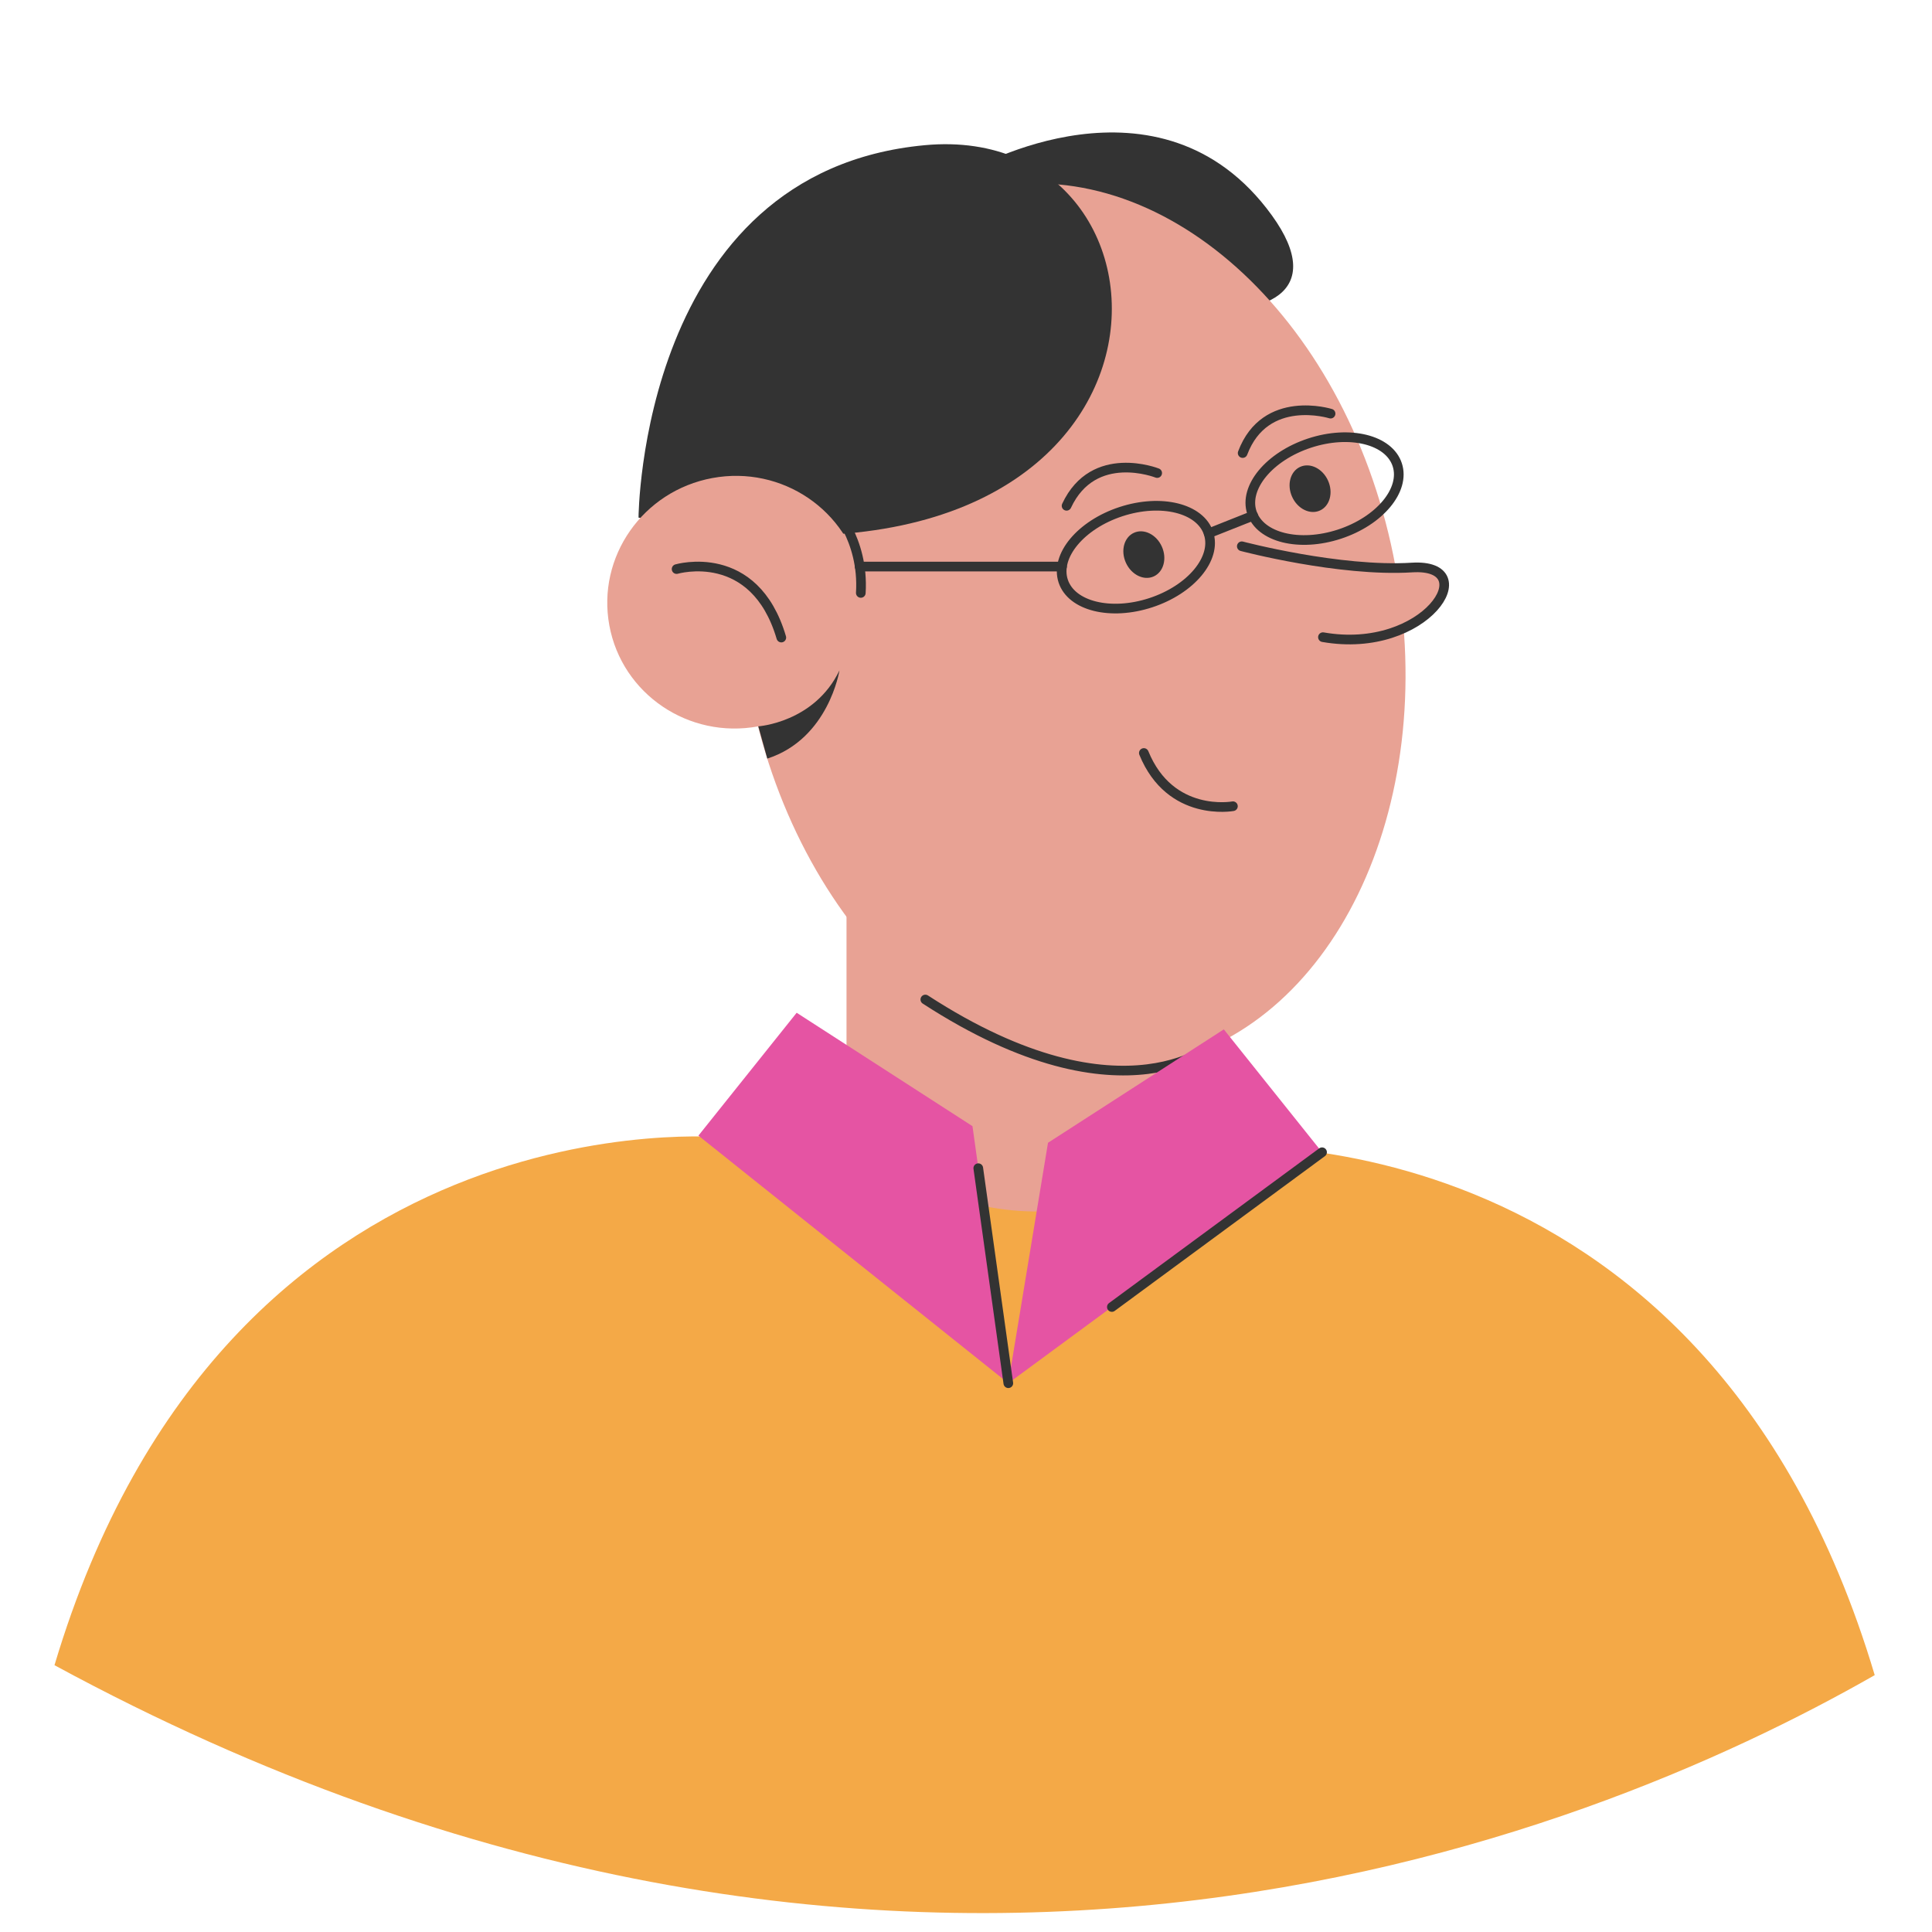
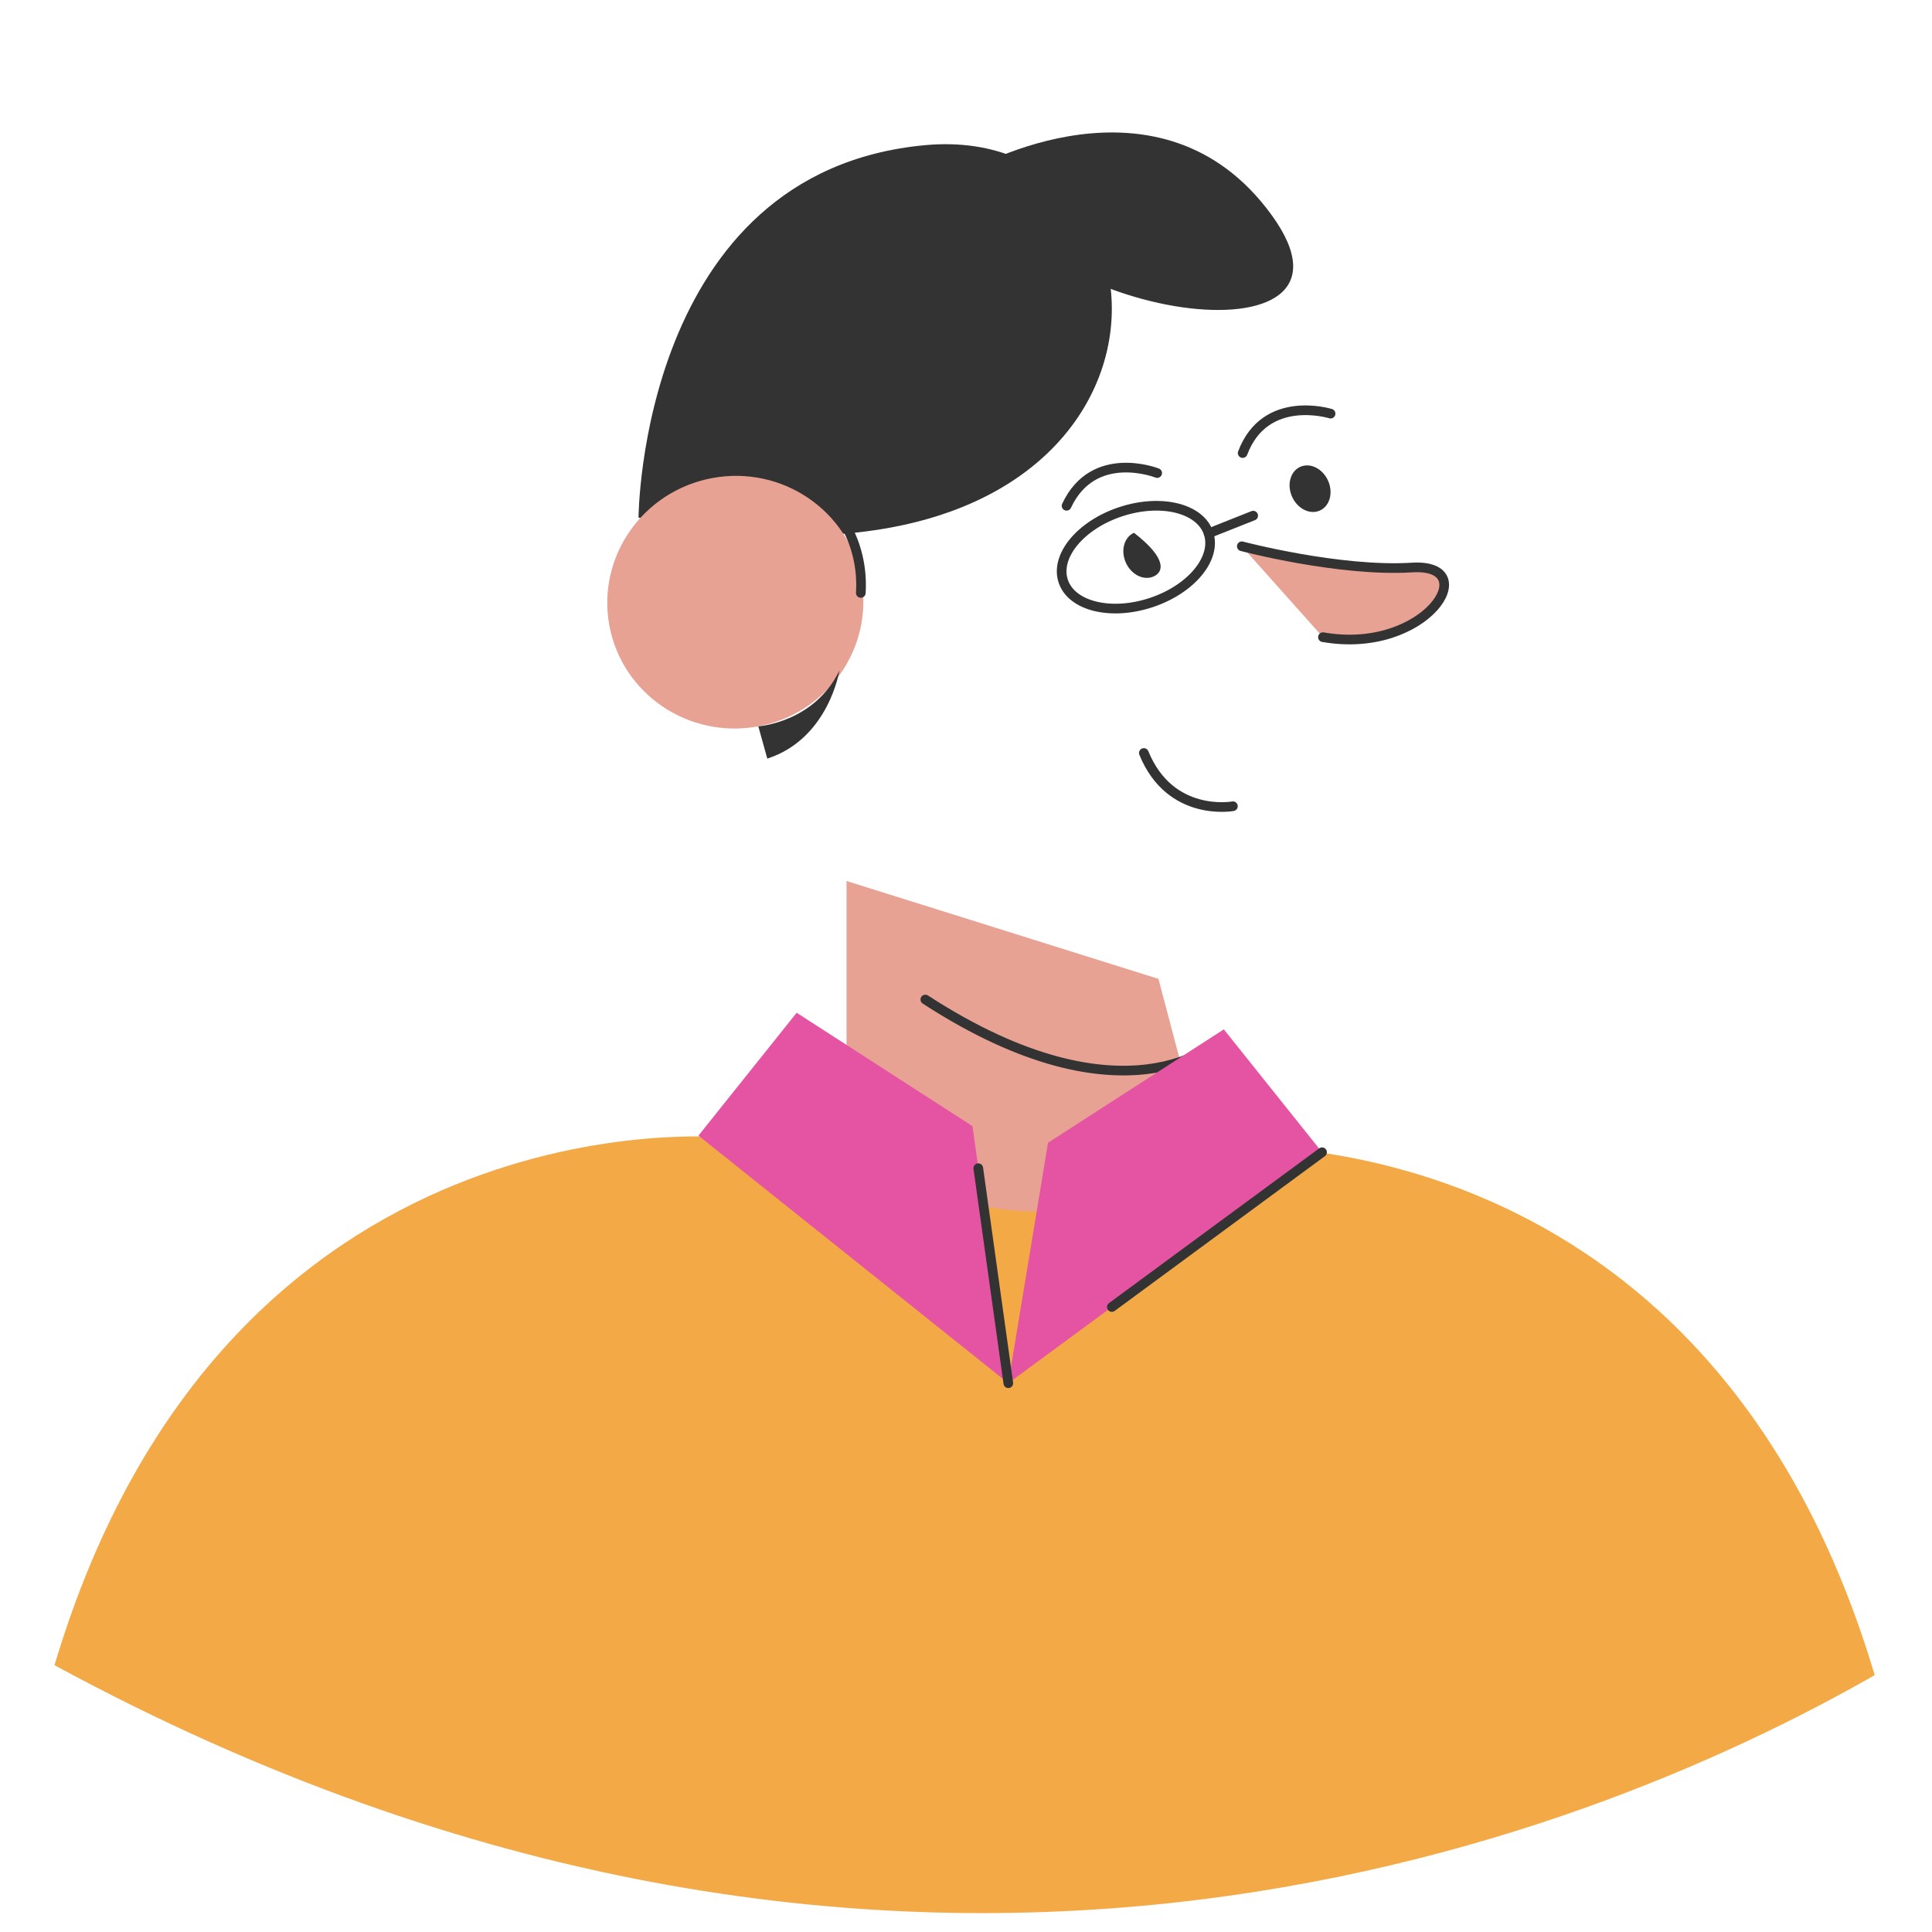
<svg xmlns="http://www.w3.org/2000/svg" width="200" height="200" viewBox="0 0 200 200" fill="none">
  <path d="M5.64 172.38C92.32 219.4 163.75 190.72 194.07 173.41C176.23 113.57 124.52 118.73 124.52 118.73L124.31 118.77L123.92 118.76L75.18 117.75C75.18 117.76 23.49 112.58 5.64 172.38Z" fill="#F4A947" />
  <path d="M87.631 91.2V118.12C87.631 118.12 106.271 134.11 124.531 118.73L119.921 101.33L87.631 91.2Z" fill="#E8A294" />
  <path d="M100.54 17.58C100.54 17.58 120.08 6.29 131.66 22.29C143.24 38.29 105.74 33.25 100.54 17.58Z" fill="#333333" />
-   <path d="M77.55 70.999C72.921 45.918 84.146 22.821 102.623 19.411C121.1 16.001 139.831 33.568 144.46 58.65C149.089 83.731 137.863 106.827 119.387 110.238C100.91 113.648 82.179 96.08 77.55 70.999Z" fill="#E8A294" />
  <path d="M66.1 53.58C66.1 53.58 66.27 17.78 95.73 15.03C125.19 12.28 125.28 65.97 66.1 53.58Z" fill="#333333" />
  <path d="M63.079 64.746C61.769 57.648 66.545 50.815 73.747 49.486C80.949 48.157 87.849 52.834 89.159 59.933C90.469 67.031 85.693 73.863 78.491 75.192C71.29 76.522 64.389 71.844 63.079 64.746Z" fill="#E8A294" />
  <path d="M133.759 51.43C133.194 50.182 133.568 48.794 134.595 48.329C135.621 47.865 136.911 48.5 137.476 49.748C138.04 50.996 137.666 52.384 136.639 52.848C135.613 53.313 134.323 52.678 133.759 51.43Z" fill="#333333" />
-   <path d="M116.551 58.253C115.987 57.005 116.361 55.617 117.388 55.153C118.414 54.688 119.704 55.324 120.269 56.572C120.833 57.819 120.459 59.208 119.432 59.672C118.406 60.136 117.116 59.501 116.551 58.253Z" fill="#333333" />
+   <path d="M116.551 58.253C115.987 57.005 116.361 55.617 117.388 55.153C120.833 57.819 120.459 59.208 119.432 59.672C118.406 60.136 117.116 59.501 116.551 58.253Z" fill="#333333" />
  <path d="M127.631 83.46C127.631 83.46 121.151 84.66 118.411 77.95" stroke="#333333" stroke-miterlimit="10" stroke-linecap="round" stroke-linejoin="round" />
-   <path d="M70.041 58.91C70.041 58.91 78.091 56.54 80.881 66" stroke="#333333" stroke-miterlimit="10" stroke-linecap="round" stroke-linejoin="round" />
  <path d="M137.74 42.82C137.74 42.82 130.98 40.7 128.64 46.9" stroke="#333333" stroke-miterlimit="10" stroke-linecap="round" stroke-linejoin="round" />
  <path d="M119.791 48.97C119.791 48.97 113.211 46.36 110.411 52.36" stroke="#333333" stroke-miterlimit="10" stroke-linecap="round" stroke-linejoin="round" />
  <path d="M128.551 56.55C128.551 56.55 138.651 59.22 146.161 58.75C153.671 58.28 147.631 67.83 136.951 65.96" fill="#E8A294" />
  <path d="M128.551 56.55C128.551 56.55 138.651 59.22 146.161 58.75C153.671 58.28 147.631 67.83 136.951 65.96" stroke="#333333" stroke-miterlimit="10" stroke-linecap="round" stroke-linejoin="round" />
  <path d="M78.5 75.19C78.5 75.19 84.31 74.8 86.9 69.4C86.9 69.4 85.79 76.48 79.43 78.53L78.5 75.19Z" fill="#333333" />
  <path d="M86.121 52.36C86.121 52.36 89.461 55.72 89.111 61.38" stroke="#333333" stroke-miterlimit="10" stroke-linecap="round" stroke-linejoin="round" />
  <path d="M126.18 107.76C126.18 107.76 116.58 116.97 95.79 103.47" stroke="#333333" stroke-miterlimit="10" stroke-linecap="round" stroke-linejoin="round" />
  <path d="M126.689 106.56L136.859 119.28L104.379 143.19L108.489 118.3L126.689 106.56Z" fill="#E554A3" />
  <path d="M82.471 104.84L72.301 117.56L104.381 143.19L100.671 116.58L82.471 104.84Z" fill="#E554A3" />
  <path d="M104.381 143.19L101.271 120.93" stroke="#333333" stroke-miterlimit="10" stroke-linecap="round" stroke-linejoin="round" />
  <path d="M136.859 119.28L115.099 135.3" stroke="#333333" stroke-miterlimit="10" stroke-linecap="round" stroke-linejoin="round" />
-   <path d="M129.592 53.05C128.738 50.447 131.415 47.231 135.571 45.867C139.727 44.503 143.789 45.508 144.643 48.111C145.497 50.714 142.82 53.929 138.664 55.293C134.508 56.657 130.446 55.653 129.592 53.05Z" stroke="#333333" stroke-miterlimit="10" stroke-linecap="round" stroke-linejoin="round" />
  <path d="M110.061 60.148C109.206 57.545 111.883 54.329 116.04 52.965C120.196 51.602 124.258 52.606 125.112 55.209C125.966 57.812 123.289 61.028 119.133 62.391C114.976 63.755 110.915 62.751 110.061 60.148Z" stroke="#333333" stroke-miterlimit="10" stroke-linecap="round" stroke-linejoin="round" />
  <path d="M129.73 53.38L125.12 55.21" stroke="#333333" stroke-miterlimit="10" stroke-linecap="round" stroke-linejoin="round" />
-   <path d="M109.939 58.65H88.989" stroke="#333333" stroke-miterlimit="10" stroke-linecap="round" stroke-linejoin="round" />
</svg>